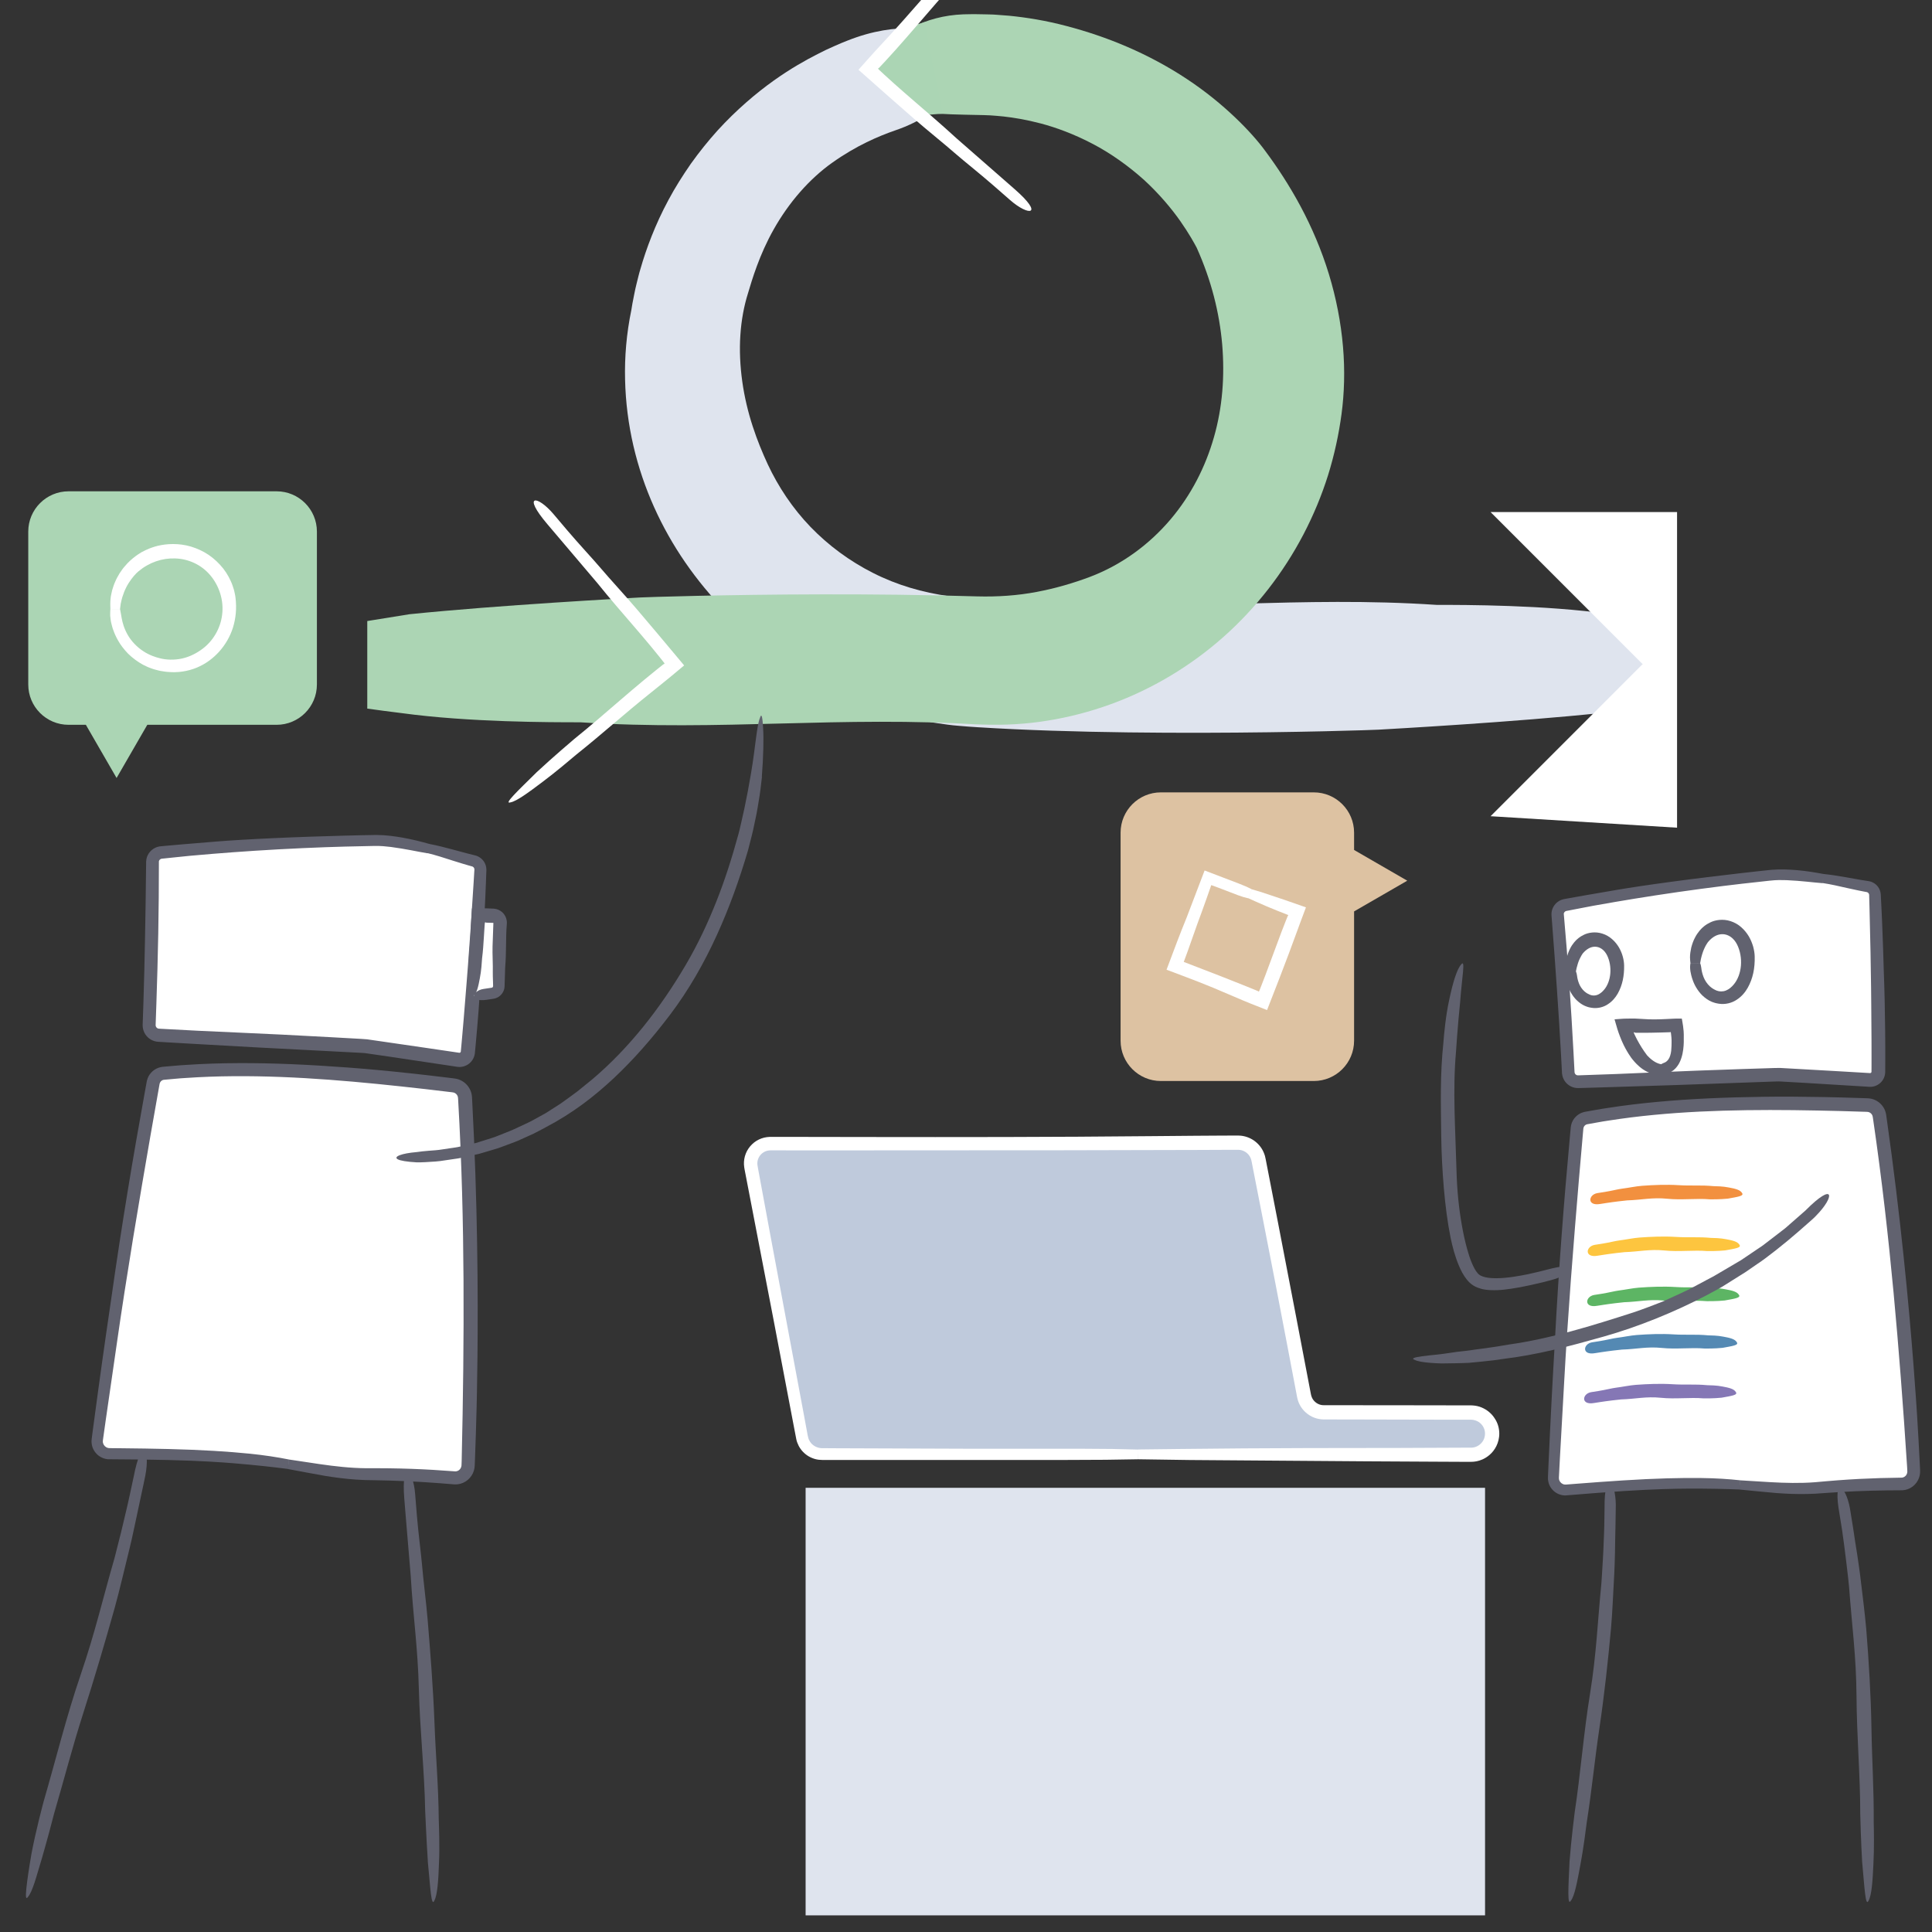
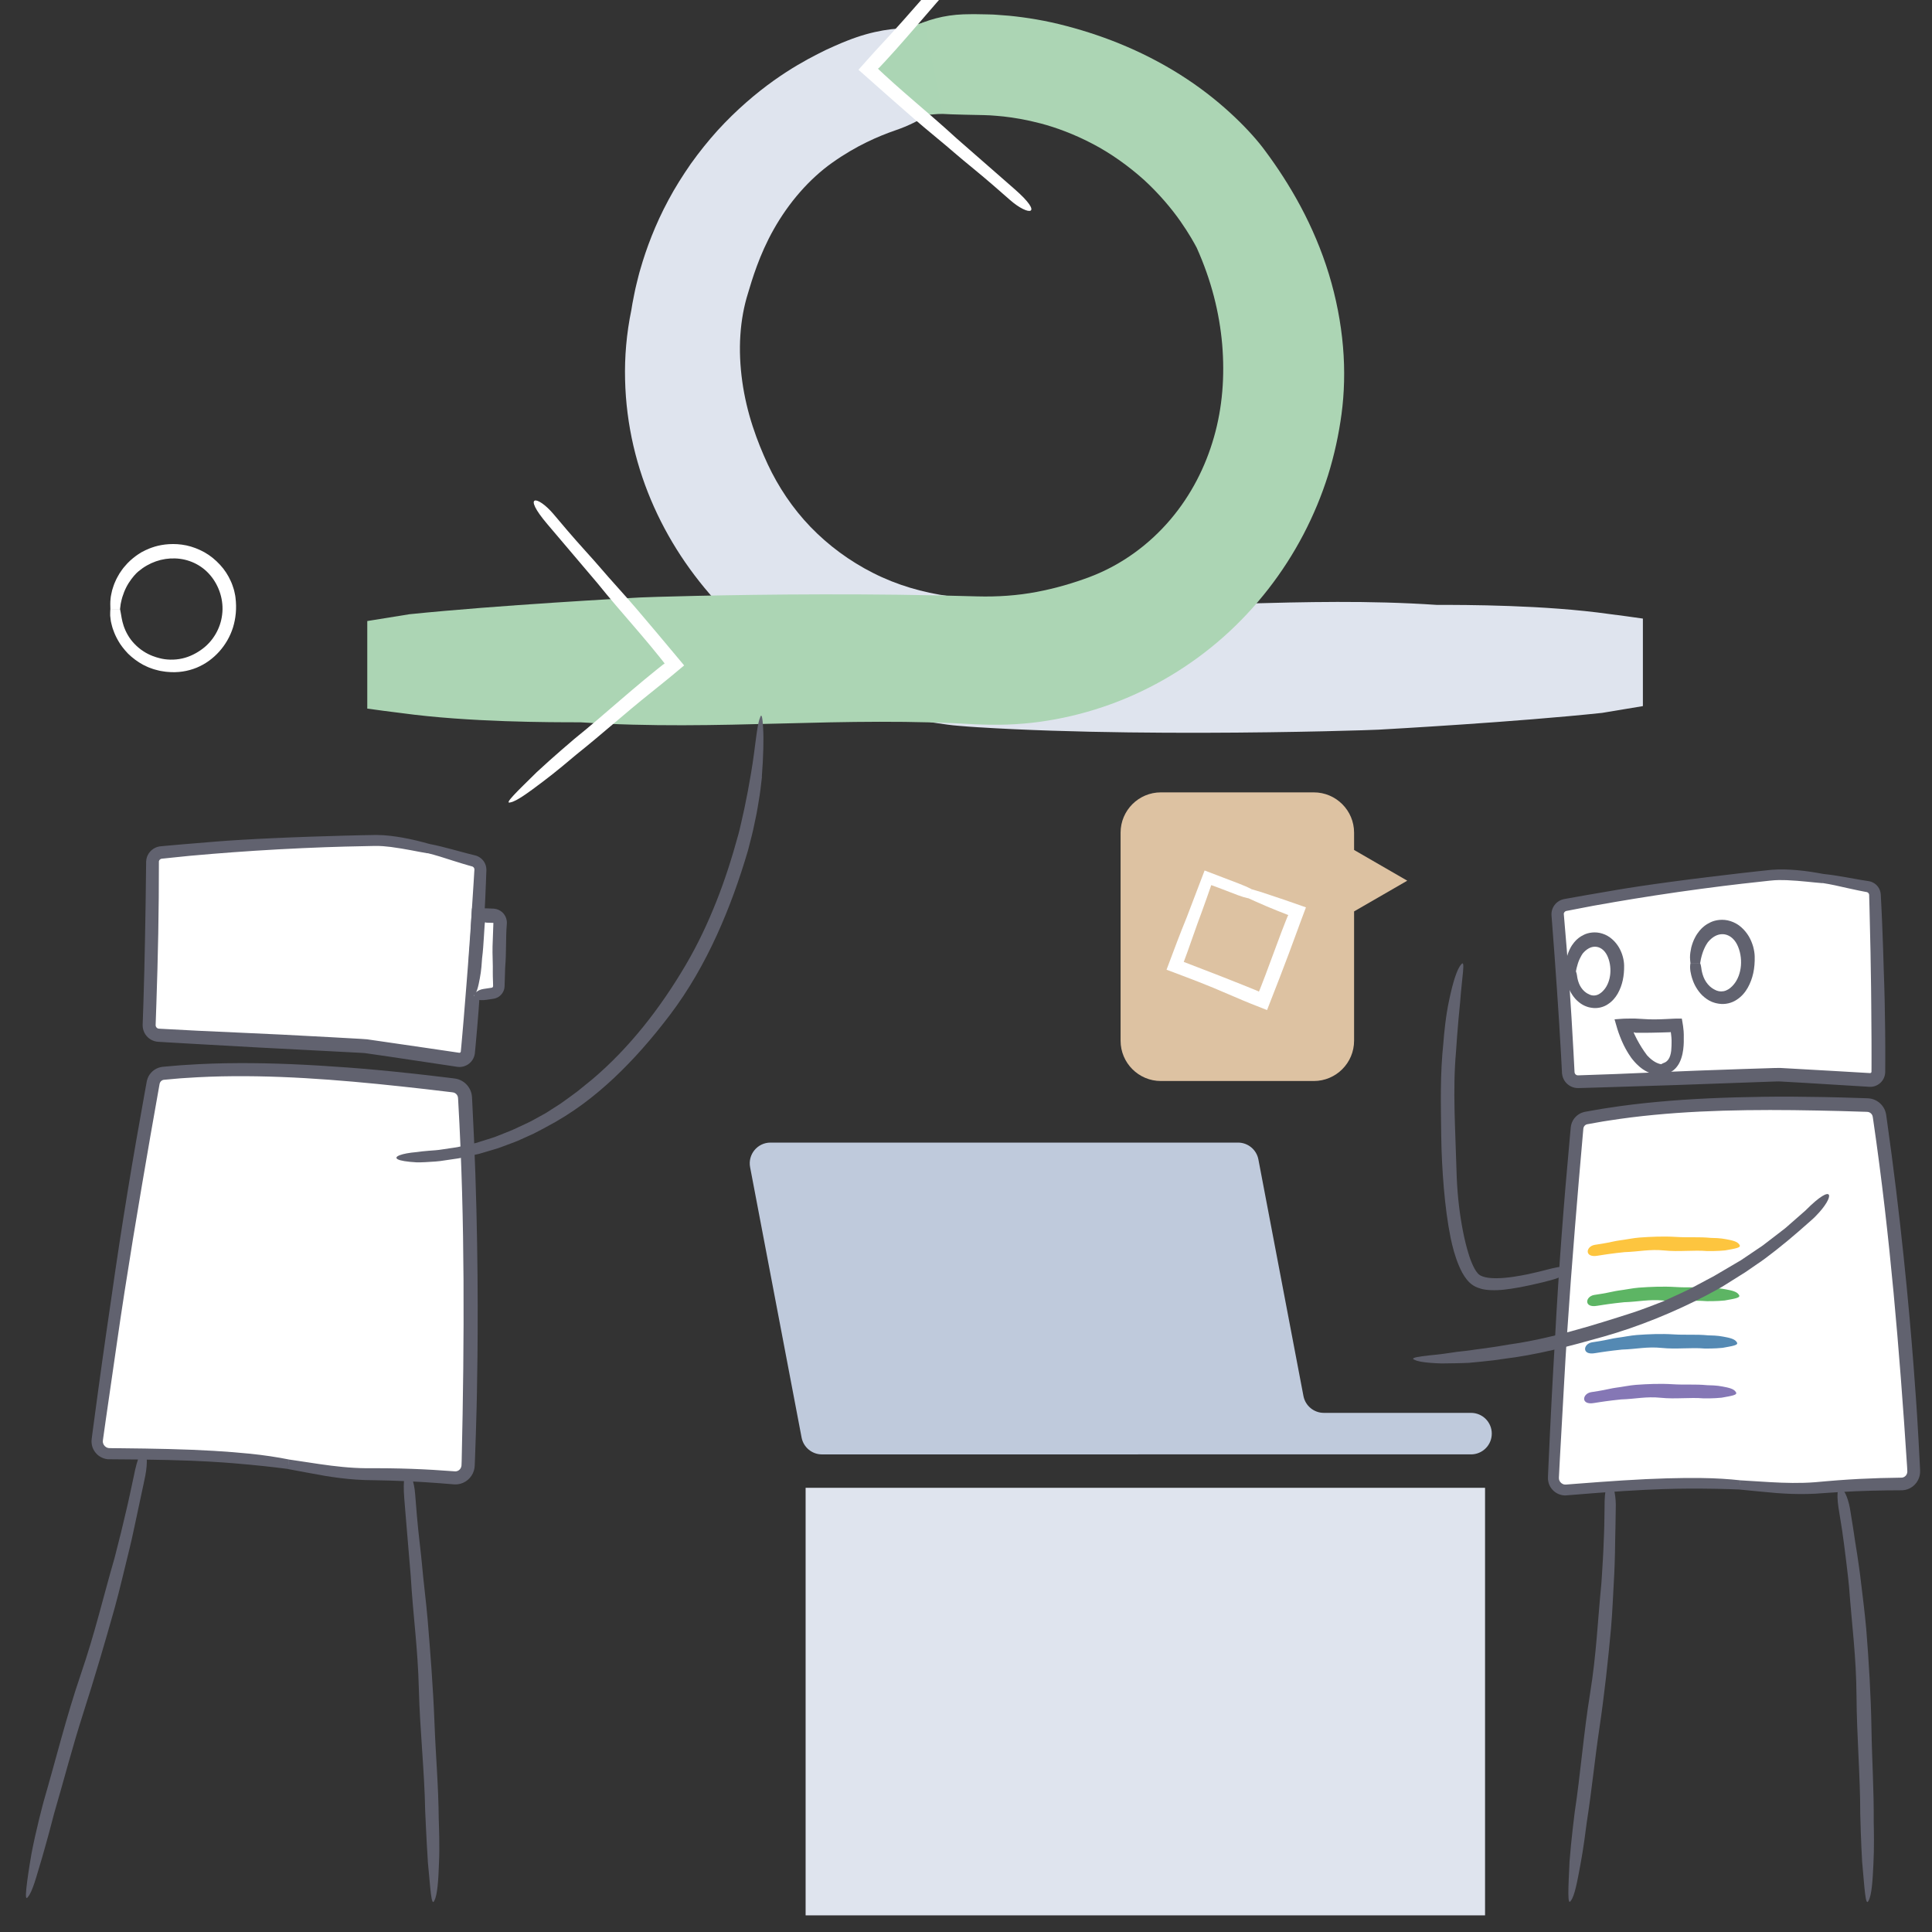
<svg xmlns="http://www.w3.org/2000/svg" xmlns:xlink="http://www.w3.org/1999/xlink" id="Layer_1" viewBox="0 0 700 700">
  <rect x="0" y="0" width="700" height="700" fill="#333333" stroke="none" />
  <defs>
    <style>.cls-1{fill:#fff;}.cls-2{fill:#ddc2a2;}.cls-3{fill:#acd5b4;}.cls-4{fill:#dfe4ee;}.cls-5{fill:#61626f;}.cls-6{fill:#bfcadc;}.cls-7{fill:#5db564;}.cls-8{fill:#fdc53f;}.cls-9{fill:#f2903f;}.cls-10{fill:#8577b5;}.cls-11{fill:#abd5b4;}.cls-12{fill:#5489b3;}</style>
    <symbol id="_3d" viewBox="0 0 166.3 245.6">
      <g>
        <g>
          <path class="cls-1" d="M20.47,10.74c6.07-1.96,12.39-4.16,18.56-4.89,26.6-2.26,53.29-3.36,79.98-3.28,1.71,0,3.13,1.3,3.29,3,1.92,19.75,4.35,40.14,7.08,59.8,.25,1.78-.96,3.43-2.74,3.73-23.89,4.04-52.1,8.17-75.59,12.19-11.26,2.65-22.43,5.5-33.61,8.4-1.85,.48-3.73-.69-4.1-2.57C9.14,65.31,5.44,42.43,2.23,20.49c-.23-1.56,.69-3.06,2.17-3.6,5.47-1.97,10.42-4.34,16.07-6.16" />
          <path class="cls-5" d="M19.93,9.04c-2.57,.76-5.14,1.69-7.79,2.69-1.82,.69-3.7,1.4-5.6,2.12-.94,.34-1.89,.68-2.84,1.02-1.56,.52-2.92,1.85-3.43,3.48C0,19.15-.06,20.07,.06,20.86l.21,1.52c.14,1.01,.28,2.02,.41,3.01,.28,1.99,.56,3.95,.83,5.83,1.1,7.55,2.13,14,2.69,17.44,1.23,8.19,2.54,16.04,3.92,23.71,.68,3.84,1.4,7.63,2.12,11.4l.55,2.82,.14,.7,.03,.18,.05,.24c.05,.2,.09,.4,.17,.59,.26,.78,.71,1.51,1.28,2.11,1.14,1.2,2.79,1.86,4.44,1.77,.4-.02,.83-.1,1.19-.19l.69-.18,1.38-.35c7.36-1.86,14.71-3.73,22.23-5.63,1.88-.47,3.77-.94,5.67-1.41,.95-.24,1.91-.47,2.86-.71,.95-.26,1.95-.34,2.93-.52,3.94-.6,7.95-1.22,12.03-1.84,16.35-2.45,33.1-5.06,49.63-7.68,2.07-.33,4.13-.66,6.19-.98l3.08-.49,1.54-.25,.77-.12c.41-.07,.91-.2,1.34-.38,1.78-.72,3.16-2.31,3.61-4.18,.11-.46,.18-.94,.18-1.42,0-.24-.01-.47-.03-.71l-.03-.27-.03-.19-.21-1.53c-.27-2.04-.55-4.07-.82-6.1-1.07-8.1-2.07-16.08-2.98-23.84-.91-7.77-2.05-17.25-3.07-26.76l-.1-.89-.02-.22-.05-.36c-.03-.26-.11-.52-.17-.78-.31-1.03-.9-1.96-1.69-2.67-.79-.71-1.76-1.21-2.8-1.42-.26-.05-.52-.09-.78-.1l-.39-.02h-.22s-.89,.01-.89,.01c-2.37,.03-4.72,.05-7.01,.08-4.58,.08-8.94,.16-12.87,.22-4.36,.08-12.21,.37-20.93,.85-8.71,.46-18.29,1.11-26.12,1.68-4.35,.31-8.26,.63-11.77,.92-3.68,.39-6.71,1.18-9.29,1.87-3.86,1.07-7.15,2.32-9.98,3.41l1.08,3.35c3.56-.95,7.85-2.41,13.27-3.68,.82-.19,1.75-.38,2.8-.57,1.07-.18,2.16-.34,3.6-.44,2.81-.22,6.26-.49,10.58-.82,8.66-.64,21.67-1.38,33.17-1.77,11.5-.41,21.49-.5,24.09-.53,2.5,0,4.95,.02,7.37,.02,.61,0,1.21,0,1.81,.01h.9s.41,0,.41,0c.06,0,.11,0,.17,.02,.44,.07,.83,.41,.97,.82,.47,4.53,.93,8.94,1.38,13.27,.97,8.99,2.01,17.65,3.11,26.29,.56,4.32,1.13,8.64,1.7,13,.29,2.18,.59,4.37,.89,6.57l.11,.83,.03,.2v.08c.02,.06,0,.11,0,.16-.02,.21-.08,.43-.2,.61-.12,.18-.28,.34-.47,.44-.22,.12-.26,.12-.97,.23-8.93,1.4-18.19,2.8-28.12,4.21-9.93,1.41-21.69,3.2-33.81,5.08-3.03,.47-6.08,.95-9.13,1.43-1.52,.25-3.05,.45-4.56,.75-1.5,.37-3,.74-4.48,1.11-5.96,1.48-11.82,2.94-17.4,4.33-2.79,.7-5.51,1.38-8.13,2.04-.66,.16-1.31,.33-1.95,.49l-.96,.24-.47,.12s-.06,.02-.08,.01c-.19,.03-.43-.08-.51-.25-.02-.04-.05-.08-.05-.13,0-.03,0,0-.02-.07l-.04-.22-.09-.44c-.11-.59-.23-1.18-.34-1.75-.22-1.15-.44-2.27-.64-3.36-.41-2.17-.79-4.2-1.14-6.07-1.36-7.48-2.24-12.33-2.38-13.08-.27-1.48-1.75-9.61-3.5-19.97-.86-5.18-1.81-10.91-2.76-16.63-.23-1.43-.46-2.86-.69-4.28l-.09-.53c-.01-.1-.02-.13-.02-.2,0-.12,.01-.24,.05-.36,.07-.23,.22-.45,.43-.6,.05-.04,.11-.07,.16-.1l.09-.04,.23-.09,1-.39c.66-.26,1.31-.53,1.95-.79,1.27-.54,2.51-1.06,3.72-1.57,3.13-1.38,6.1-2.66,8.99-3.68l-1.08-3.35Z" />
        </g>
        <g>
          <path class="cls-1" d="M94.72,232.03c20.95-5.54,43.7-8.15,65.39-10.37,2.81-.29,4.72-2.97,4.08-5.72-10.08-43.01-21.24-86.92-33.39-129.35-.57-1.99-2.39-3.39-4.46-3.39-31.89-.04-64.97,6.37-96.02,13.26-3,.66-6.88,1.52-10.35,2.36-2.18,.52-3.69,2.53-3.58,4.77,2.19,44.48,6.46,91.3,12.33,135.48,.35,2.64,2.84,4.46,5.46,3.98,10.15-1.87,20.39-3.32,30.66-4.35,10.73-1.08,19.48-3.91,29.88-6.66" />
          <path class="cls-5" d="M94.26,230.31c-3.6,.91-7.29,1.85-11.16,2.83-5.37,1.33-11.01,2.56-16.67,3.18-1.44,.14-2.88,.29-4.31,.43-1.45,.15-2.89,.31-4.32,.46-2.85,.32-5.65,.67-8.35,1.04-5.39,.74-10.38,1.55-14.63,2.31-.49,.09-1.18,.21-1.31,.22-.25,.01-.5-.01-.73-.07-.47-.12-.87-.39-1.16-.71-.28-.33-.47-.69-.54-1.06-.03-.11-.09-.56-.13-.88-.04-.34-.09-.66-.13-.97-2.87-23.28-5.27-44.75-7.3-66.26-2.02-21.51-3.66-43.07-4.65-66.5l-.02-.55v-.27s-.01-.15-.01-.15c0-.18,.03-.35,.07-.52,.09-.34,.25-.65,.49-.91,.23-.26,.52-.47,.84-.59,.15-.08,1.12-.27,1.78-.42,2.87-.63,5.75-1.27,8.64-1.91,5.79-1.25,11.61-2.47,17.45-3.65,11.67-2.34,23.41-4.46,35.12-6.09,11.71-1.62,23.39-2.77,34.9-3.12,1.44-.06,2.87-.1,4.3-.1,1.36-.01,2.71-.02,4.06-.04,.56,.04,1.1,.37,1.4,.86,.08,.12,.14,.25,.19,.39l.04,.11,.07,.26,.15,.52,.58,2.06c1.54,5.48,3.06,10.91,4.57,16.26,2.97,10.71,6.59,23.8,10.11,36.93,3.51,13.13,6.92,26.28,9.58,37.08,1.49,6,4.16,16.79,7.14,28.78,.37,1.5,.73,3.02,1.11,4.55,.19,.77,.37,1.53,.56,2.3l.07,.29,.03,.18c.03,.1,.04,.21,.04,.31,.02,.21,0,.42-.04,.63-.16,.83-.79,1.58-1.6,1.86-.22,.08-.38,.11-.67,.15l-1.19,.13c-.79,.09-1.58,.17-2.37,.26-6.31,.69-12.46,1.4-18,2.09-12.31,1.53-22.13,3.16-29.45,4.65-5.49,1.1-10.35,2.36-14.53,3.64l.9,3.4c5.04-1.17,11.27-2.51,19.25-3.99,4.83-.88,12.1-2.15,24.33-3.67,3.06-.38,6.5-.79,10.21-1.2,3.76-.41,7.77-.84,11.92-1.29,1.44-.26,2.8-1.04,3.78-2.15,.97-1.12,1.59-2.57,1.64-4.08,.03-.38,0-.75-.04-1.12-.06-.36-.13-.78-.19-.98l-.36-1.54-.73-3.09c-.98-4.12-1.96-8.24-2.91-12.23-3.82-15.94-7.28-29.74-8.19-33.34-6.77-27.64-13.27-51.53-20.08-75.32l-.64-2.23-.32-1.12-.08-.28-.12-.38c-.09-.26-.2-.52-.32-.77-.97-2-2.99-3.44-5.22-3.68-.27-.04-.58-.04-.81-.05h-.59s-1.17,.02-1.17,.02l-2.35,.03c-1.57,0-3.13,.06-4.71,.12-6.28,.2-12.61,.63-19.04,1.25-12.85,1.21-26.07,3.17-40.13,5.63-7.03,1.23-14.68,2.73-22.7,4.41-4,.84-8.11,1.73-12.28,2.67-1.04,.23-2.09,.46-3.14,.7l-.79,.18c-.33,.08-.79,.21-1.17,.37-.78,.32-1.51,.78-2.14,1.35-1.26,1.14-2.12,2.72-2.35,4.43-.06,.42-.08,.85-.07,1.28l.04,.85,.08,1.63c.81,17.41,2.01,35.31,3.37,51.54,2.67,32.47,5.96,58.26,6.21,60.39,.14,1.06,.58,4.52,1.23,9.56,.34,2.52,.74,5.43,1.17,8.65,.11,.8,.22,1.62,.34,2.46l.09,.63c.04,.25,.1,.63,.19,.93,.17,.64,.43,1.27,.78,1.85,.7,1.16,1.73,2.13,2.98,2.75,1.24,.62,2.71,.88,4.12,.67,1.87-.34,3.78-.69,5.73-1.04,1.91-.32,3.86-.66,5.84-.99,3.95-.64,8.01-1.23,12.08-1.76,2.03-.27,4.07-.51,6.09-.74,2.02-.22,4.14-.48,6.15-.83,4.05-.67,7.93-1.59,11.55-2.56,4.73-1.3,9.2-2.68,13.46-3.9l-.9-3.41Z" />
        </g>
      </g>
    </symbol>
    <symbol id="pc" viewBox="0 0 273.66 118.24">
      <g>
        <path class="cls-6" d="M130.86,115.56h114.54c3.61,0,6.72-2.57,7.39-6.12l18.65-97.93c.88-4.64-2.67-8.93-7.39-8.93H94.67c-3.61,0-6.72,2.57-7.39,6.12l-16.32,85.69c-.68,3.55-3.78,6.12-7.39,6.12H10.24c-4.16,0-7.52,3.37-7.52,7.52h0c0,4.16,3.37,7.52,7.52,7.52h120.62" />
-         <path class="cls-1" d="M130.86,113.77c-4.96-.06-10.05-.12-15.4-.18-29.75-.37-66.11-.37-79.33-.37-7.85-.03-15.54-.06-23.12-.1-.94,0-1.88,0-2.82,0-.64,0-1.27-.14-1.86-.38-1.17-.48-2.15-1.42-2.68-2.55-.53-1.13-.62-2.48-.25-3.67,.37-1.19,1.21-2.23,2.28-2.85,.54-.31,1.13-.52,1.74-.62,.33-.06,.56-.06,.98-.07h1.38c1.84,0,3.67,0,5.5,0,3.66,0,7.3-.01,10.94-.02,7.27-.02,14.5-.03,21.73-.05,3.62,0,7.23-.02,10.85-.02h2.72c1.16,0,2.37-.21,3.48-.63,2.23-.83,4.14-2.5,5.26-4.61,.29-.52,.52-1.08,.69-1.65,.18-.55,.31-1.22,.38-1.6l.51-2.68c.34-1.79,.68-3.58,1.02-5.38,.68-3.59,1.37-7.2,2.06-10.83,2.76-14.51,5.61-29.32,8.64-44.73,.76-3.85,1.51-7.72,2.27-11.59,.38-1.94,.76-3.88,1.14-5.82l.57-2.92,.14-.73c.05-.22,.1-.54,.14-.66,.07-.32,.17-.64,.31-.93,.52-1.2,1.56-2.16,2.77-2.62,.3-.12,.62-.2,.94-.25,.16-.01,.32-.05,.49-.05,.18,0,.28-.02,.57-.01h2.98c3.98,.03,7.97,.04,11.96,.05,15.96,.04,31.97,.07,47.88,.11,31.81,.02,63.22,.03,92.96,.05,3.72,0,7.64-.01,11.72-.02,.51,0,1.02,0,1.54,0,.41,.02,.68,.02,1.02,.09,.64,.12,1.26,.37,1.8,.75,1.1,.75,1.89,2.02,2.03,3.37,.07,.74,.02,1.19-.23,2.44-.2,1.08-.4,2.16-.6,3.25-.4,2.18-.81,4.37-1.22,6.58-.82,4.42-1.65,8.89-2.47,13.36-3.34,17.87-6.67,35.74-9.4,50.36-.76,4.06-1.82,9.75-3.07,16.45-.31,1.68-.63,3.42-.96,5.21-.17,.87-.33,1.93-.5,2.42-.2,.62-.51,1.2-.93,1.72-.84,1.03-2.13,1.73-3.52,1.88l-.55,.03h-.76c-.51,0-1.01,.01-1.52,.01-1.02,0-2.05,.01-3.08,.02-16.53,.06-34.71,.13-49.58,.18h-39.66c-7.43,0-14.07,.11-19.87,.29v3.52c6.97,.16,15.56,.25,26.48,.25h87.94c.82,0,1.75-.1,2.59-.33,.85-.24,1.67-.59,2.42-1.03,1.5-.9,2.74-2.22,3.54-3.76,.39-.77,.71-1.58,.87-2.42,.13-.68,.26-1.35,.39-2.03,.25-1.32,.5-2.63,.75-3.92,.49-2.58,.97-5.09,1.43-7.52,.92-4.85,1.78-9.35,2.54-13.34,1.52-7.96,2.64-13.85,3.1-16.28,3.59-18.66,6.95-36.11,10.2-52.95,.18-1.08,.45-1.98,.55-3.46,.06-1.36-.17-2.74-.68-4-1.01-2.52-3.12-4.56-5.68-5.46-.32-.1-.65-.19-.97-.29-.33-.08-.66-.12-.99-.18-.66-.08-1.38-.1-1.85-.09h-3.15c-2.1,0-4.19,0-6.27,.01-8.34,.01-16.6,.03-24.87,.04-33.05,.05-66.11,.05-104.12-.32-4.75-.04-9.73-.08-14.88-.13-2.58-.02-5.2-.04-7.85-.05-1.33,0-2.67-.02-4.02-.02-.67,0-1.35,0-2.03-.01h-1.02s-.51,0-.51,0l-.65,.02c-1.83,.08-3.65,.71-5.19,1.75-1.53,1.06-2.79,2.53-3.54,4.26-.2,.43-.34,.88-.49,1.33-.12,.46-.23,.95-.28,1.24l-.4,2.07c-.27,1.38-.54,2.77-.81,4.17-1.08,5.58-2.18,11.24-3.29,16.95-2.2,11.42-4.43,23-6.62,34.4-1.09,5.7-2.17,11.35-3.23,16.92-.53,2.78-1.06,5.54-1.58,8.27-.13,.68-.26,1.36-.39,2.04l-.1,.49-.08,.32c-.07,.21-.12,.42-.21,.61-.32,.8-.9,1.48-1.58,1.98-.69,.5-1.51,.8-2.35,.87-.31,.02-1.14,.02-1.77,.02-.67,0-1.33,0-1.99,0-2.64,0-5.25,0-7.8,0-5.11,0-10.05,0-14.75,.01-9.41,.01-17.91,.03-25.14,.04-.45,0-.9,0-1.34,0h-.66s-.34,0-.34,0l-.44,.02c-1.17,.06-2.32,.3-3.35,.74-2.08,.86-3.74,2.33-4.79,4.03C.5,104.24,.03,106.14,0,107.88c-.03,1.74,.41,3.35,1.06,4.67,1.33,2.67,3.43,4.11,5.03,4.82,1.63,.73,2.83,.78,3.3,.84,.24,0,.54,.02,.91,.04,.28,0,.6,0,.97,0,.74,0,1.67,0,2.76-.01,2.19-.01,5.05-.03,8.44-.04,6.78-.04,15.7-.09,25.69-.14,19.96-.15,44.17-.32,64-.47,6.49-.09,12.74-.19,18.7-.27v-3.52Z" />
      </g>
    </symbol>
  </defs>
  <g>
    <path class="cls-4" d="M595.29,224.13c-3.92-.57-7.93-1.12-12.16-1.65-23.49-3.32-52.2-3.32-62.64-3.32-49.59-3.32-91.35,2.44-140.94-.88-6.2-.42-12.44-.78-18.7-1.1-3.13-.15-6.27-.3-9.41-.44l-3.73-.29c-1.24-.07-2.45-.3-3.68-.42-9.74-1.32-19.14-4.08-27.67-8.42-8.54-4.3-16.24-10.01-22.73-16.73-6.47-6.74-11.65-14.51-15.46-22.66-1.89-4.08-3.82-8.72-5.46-13.78-1.65-5.06-2.98-10.55-3.77-16.2-.79-5.68-1.06-11.39-.69-16.82,.35-5.43,1.32-10.57,2.72-15.03,1.48-4.95,4.12-14.04,9.39-23.34,2.61-4.63,5.84-9.28,9.49-13.44,3.63-4.16,7.67-7.82,11.64-10.63,8.83-6.28,16.89-9.67,22.98-11.78,4.59-1.56,8.52-3.55,12.06-5.86l-5.78-31.1c-6.42-.2-14.45,.78-23.8,4.51-1.41,.57-3.01,1.18-4.78,2.01-.89,.4-1.83,.83-2.83,1.28-.99,.47-2.03,1.01-3.13,1.56-4.39,2.25-9.73,5.22-15.92,9.63-6.19,4.41-13.48,10.56-20.3,18.04-3.39,3.75-6.65,7.82-9.68,12.06-2.97,4.28-5.75,8.68-8.12,13.13-4.79,8.87-8.08,17.76-10.13,24.93-.56,1.78-.92,3.49-1.33,5.04-.41,1.55-.69,2.98-.95,4.26-.55,2.54-.84,4.47-1.02,5.59-1.78,8.56-2.49,17.12-2.28,25.32,.19,8.23,1.24,16.26,3.03,23.98,3.6,15.45,10.11,29.61,18.77,42.19,8.68,12.58,19.51,23.66,32.4,33.01,12.89,9.33,27.88,17.03,45.23,22.17,2.18,.59,4.41,1.25,6.72,1.75,1.16,.24,2.33,.48,3.51,.72,.59,.12,1.19,.24,1.79,.35,.6,.09,1.2,.18,1.81,.27,2.43,.35,4.91,.74,7.44,.92,1.27,.1,2.54,.21,3.82,.31,1.08,.07,2.17,.14,3.26,.22,8.63,.54,17.67,.95,26.85,1.25,18.36,.61,37.26,.79,54.42,.76,34.33-.07,61.72-1,63.98-1.13,4.52-.26,49.65-2.76,80.97-6.08,5.13-.85,10.06-1.67,14.77-2.46v-31.7Z" />
    <path class="cls-3" d="M133.03,256.73c4.05,.57,8.19,1.12,12.55,1.65,24.26,3.32,53.9,3.32,64.68,3.32,25.6,1.66,49.19,1.05,72.77,.44,11.79-.31,23.58-.61,35.63-.63,6.02-.01,12.11,.05,18.29,.22,3.09,.08,6.2,.19,9.35,.33,1.57,.08,3.15,.16,4.73,.24,.79,.05,1.59,.09,2.38,.14,.94,.03,1.89,.06,2.84,.09,7.68,.26,15.5-.16,23.26-1.42,7.76-1.24,15.46-3.24,22.93-5.96,14.95-5.43,28.92-13.8,40.84-24.37,11.92-10.58,21.76-23.33,29-37.18,3.62-6.93,6.6-14.12,8.91-21.45,2.28-7.33,3.89-14.78,4.88-22.19,.99-7.41,1.27-15.74,.52-24.38-.74-8.65-2.46-17.62-5.11-26.27-2.64-8.66-6.21-16.97-10.24-24.51-4.04-7.54-8.5-14.33-12.86-20.17-4.75-6.53-14.98-17.2-28.38-26.02-6.67-4.43-14.07-8.4-21.54-11.62-7.47-3.24-15.01-5.71-21.88-7.52-7.64-2.04-14.69-3.15-20.96-3.77-1.57-.12-3.1-.24-4.57-.35-1.47-.13-2.9-.11-4.28-.16-2.76-.09-5.31-.09-7.68,0-7.09,.25-13.33,2.06-18.37,4.61l5.78,31.1c5.04,.52,10.92,.62,18.38,.77,1.13,.04,2.4,.03,3.84,.12,1.44,.13,3.06,.19,4.88,.41,3.63,.41,8.09,1.11,13.52,2.54,5.43,1.43,12.06,3.85,18.69,7.34,6.65,3.45,13.15,8.13,18.7,13.11,5.5,5.05,9.99,10.43,13.16,14.95,3.17,4.52,5.12,8.12,5.91,9.6,5.31,11.82,8.23,23.52,9.24,35.03,.97,11.53,.1,22.86-2.98,33.61-3.06,10.74-8.25,20.99-15.79,29.87-7.51,8.84-17.41,16.32-29.19,20.78-5.88,2.21-12.37,4.13-19.25,5.43-6.88,1.31-14.17,1.82-21.55,1.62-4.7-.12-9.43-.24-14.15-.36-4.77-.08-9.54-.16-14.27-.24-9.46-.12-18.77-.15-27.64-.14-35.45,.07-63.73,1-66.07,1.13-4.67,.26-51.27,2.76-83.61,6.08-5.29,.85-10.39,1.67-15.25,2.46v31.7Z" />
-     <polygon class="cls-1" points="540.06 295.73 595.15 240.63 540.06 185.53 607.63 185.53 607.63 299.89 540.06 295.73" />
    <path class="cls-1" d="M194.49,279.75c5.72-5.34,13.17-11.65,13.66-12.07,5.58-4.49,11.11-9.3,16.72-14.13,2.81-2.41,5.64-4.83,8.51-7.21,1.45-1.18,2.89-2.36,4.34-3.55l2.2-1.75,.28-.22c.08-.06,.23-.18,.21-.16l.08-.03,.2-.08s.07-.03,.1-.04c-.02-.1-.08-.22-.16-.37-.55-.69-1.08-1.37-1.62-2.04-1.1-1.35-2.17-2.66-3.22-3.95-2.13-2.56-4.21-5-6.31-7.44-4.19-4.87-8.43-9.72-13.07-15.48-1.26-1.49-9.69-11.42-13.9-16.38-2.11-2.48-3.37-3.97-4.21-4.96-9.27-10.92-3.64-10.57,2.25-3.62,1.26,1.49,2.95,3.48,5.05,5.96,3.79,4.47,9.55,10.68,11.65,13.17,3.79,4.47,9.55,10.68,13.34,15.15,2.47,2.91,5.02,5.93,7.64,9.02,3.16,3.77,6.39,7.62,9.65,11.52-1.49,1.24-2.99,2.5-4.5,3.76-.83,.68-1.67,1.36-2.51,2.05-1.69,1.36-3.38,2.72-5.06,4.08-9.67,7.72-17.38,14.74-27.05,22.46-1.99,1.68-7.45,6.32-12.15,9.83-5.2,3.93-9.41,7.02-11.62,7.44-2.7,.84,2.52-4.07,9.49-10.95Z" />
    <polygon class="cls-11" points="341.48 41.18 333.9 41.76 316.67 25.58 329.78 9.59 335.09 8.02 341.48 41.18" />
    <path class="cls-1" d="M358.1-20.85c-4.87,6.12-11.29,13.47-11.72,13.96-4.85,5.27-9.61,10.84-14.45,16.45-2.42,2.8-4.86,5.61-7.35,8.4l-3.77,4.15-1.92,2.05-.24,.26c-.07,.07-.2,.22-.18,.18l-.07,.04-.18,.11s-.06,.04-.09,.06c.04,.09,.12,.21,.22,.34,.64,.6,1.27,1.19,1.9,1.77,1.29,1.17,2.54,2.31,3.77,3.42,2.48,2.22,4.91,4.32,7.34,6.42,4.87,4.2,9.77,8.37,15.22,13.37,1.47,1.29,11.27,9.86,16.17,14.14,2.45,2.14,3.92,3.43,4.9,4.29,10.78,9.43,5.17,9.91-1.69,3.91-1.47-1.29-3.43-3-5.88-5.14-4.41-3.86-11.02-9.15-13.47-11.29-4.41-3.86-11.02-9.15-15.43-13.01-2.87-2.52-5.85-5.12-8.89-7.79-3.68-3.26-7.45-6.59-11.25-9.96,1.29-1.45,2.59-2.91,3.9-4.38,.72-.8,1.45-1.6,2.17-2.4,1.47-1.59,2.94-3.2,4.4-4.78,8.42-9.07,15-17.15,23.42-26.22,1.71-1.96,6.43-7.35,10.56-11.52,4.56-4.66,8.27-8.34,10.39-9.08,2.55-1.23-1.89,4.4-7.76,12.24Z" />
  </g>
  <g>
-     <path class="cls-11" d="M24.84,178.01H100.22c8.06,0,14.6,6.54,14.6,14.6v55.4c0,8.06-6.54,14.6-14.6,14.6H53.37s-11.13,19.27-11.13,19.27l-11.13-19.27h-6.27c-8.06,0-14.6-6.54-14.6-14.6v-55.4c0-8.06,6.54-14.6,14.6-14.6Z" />
    <path class="cls-1" d="M43.49,220.71c.05-.41,.1-.83,.16-1.26,.02-.21,.05-.43,.08-.64,.05-.21,.09-.43,.14-.65,.49-2.43,1.51-4.97,2.78-6.96,1.27-1.99,2.65-3.49,3.49-4.17,3.92-3.29,8.62-4.87,13.33-4.7,4.67,.14,9.41,2.17,12.71,6.09,3.3,3.89,4.95,9.18,4.31,14.24-.57,5.05-3.36,9.64-7.16,12.45-1.88,1.42-4.46,2.84-7.32,3.47-2.85,.64-5.87,.52-8.19-.11-1.29-.32-3.64-1.02-5.9-2.53-2.28-1.46-4.39-3.7-5.6-5.84-1.38-2.37-1.93-4.52-2.23-6.12-.23-1.21-.37-2.29-.59-3.27h-3.52c-.04,.69-.07,1.47-.06,2.35,.05,.44,.1,.9,.16,1.39,.06,.49,.13,1,.29,1.53,.17,.64,.33,1.46,.74,2.47,.35,1.02,.89,2.25,1.71,3.69,.81,1.45,2.07,3.12,3.6,4.71,1.58,1.55,3.48,2.95,5.41,4,.99,.48,1.94,.97,2.89,1.27,.92,.37,1.82,.58,2.61,.78,.78,.23,1.5,.27,2.05,.38,.56,.09,.98,.15,1.23,.15,3.8,.39,7.45-.21,10.65-1.52,3.21-1.32,5.95-3.37,8.17-5.83,2.21-2.48,3.94-5.41,4.98-8.71,1.02-3.3,1.4-6.94,.92-10.8-.03-.49-.15-.97-.25-1.47-.11-.5-.2-1.01-.35-1.52-.33-1.01-.64-2.06-1.14-3.08-.92-2.06-2.21-4.09-3.85-5.85-1.63-1.77-3.54-3.36-5.65-4.54-2.11-1.17-4.36-2.03-6.57-2.5-4.45-.93-8.6-.41-11.46,.45-2.88,.88-4.56,1.93-4.82,2.04-.24,.18-1.09,.64-2.21,1.48-1.11,.85-2.54,2.03-3.83,3.62-.7,.75-1.27,1.67-1.9,2.57-.54,.96-1.13,1.92-1.55,2.97-.49,1.01-.78,2.1-1.12,3.13-.21,1.07-.51,2.09-.57,3.09-.15,1.3-.09,2.56-.06,3.74h3.52Z" />
  </g>
  <g>
    <path class="cls-2" d="M406.01,301.7v75.37c0,8.06,6.54,14.6,14.6,14.6h55.4c8.06,0,14.6-6.54,14.6-14.6v-46.85s19.27-11.13,19.27-11.13l-19.27-11.13v-6.27c0-8.06-6.54-14.6-14.6-14.6h-55.4c-8.06,0-14.6,6.54-14.6,14.6Z" />
    <path class="cls-1" d="M452.29,325.44c.88,.4,1.77,.81,2.72,1.23,2.57,1.17,5.45,2.37,8,3.39,1.62,.64,3.01,1.19,3.77,1.49,0,.03-.01,.03-.02,.04l-.19,.33-.02,.04-.1,.24-.21,.51-.41,1.02c-.53,1.35-1.04,2.69-1.56,4.01-.99,2.65-1.96,5.25-2.92,7.85-.97,2.6-1.93,5.2-2.92,7.85-.51,1.32-1.03,2.65-1.55,4.01l-.4,1.02-.2,.49-.04,.08c-.05,.1-.11,.19-.15,.25-.01,0-.03-.02-.05-.03l-.25-.16c.1,.03-.42-.18-.71-.3l-1-.41c-1.33-.54-2.67-1.08-4.01-1.62-2.69-1.06-5.38-2.13-8.06-3.19-4.48-1.73-8.9-3.44-13.11-5.06h0c.44-1.21,.93-2.54,1.45-3.95,.56-1.58,1.15-3.24,1.73-4.9,1.17-3.32,2.34-6.64,3.36-9.32,.41-1.07,1.01-2.77,1.72-4.8,.36-1.02,.74-2.12,1.15-3.28,.1-.29,.2-.58,.31-.87,.05-.14,.04-.15,.07-.24l.13-.45c.15,.03,.33,.08,.54,.15-.03-.02,.53,.19,.9,.33,.4,.15,.79,.3,1.18,.44,2.99,1.14,5.38,2.05,7.17,2.74,1.34,.51,2.58,.87,3.69,1.1l1.25-3.28c-1.2-.63-2.72-1.31-4.69-2.06-1.19-.46-2.99-1.14-5.97-2.28l-6.44-2.46-6.48,16.98c-1.26,3.08-2.4,5.99-3.48,8.81-1.31,3.48-2.57,6.84-3.83,10.16,2.29,.86,4.56,1.72,6.85,2.58,1.65,.63,3.3,1.27,4.99,1.92,3.36,1.32,6.83,2.74,10.52,4.36,1.62,.72,3.4,1.47,5.33,2.27,.96,.39,1.96,.8,2.99,1.23,1.85,.73,3.77,1.48,5.74,2.26,1.52-3.91,3.1-7.96,4.61-11.84,1.16-3.07,2.28-6,3.26-8.58,1.91-5.17,3.28-8.89,3.43-9.28,.05-.14,.16-.46,.44-1.22,.46-1.23,1.19-3.19,2.35-6.29-4.97-1.78-10.53-3.67-16.13-5.51-1.21-.36-2.37-.71-3.48-1.03l-1.26,3.29Z" />
  </g>
  <use width="273.66" height="118.24" transform="translate(543.22 411.4) rotate(-180) scale(1 -1)" xlink:href="#pc" />
  <g>
    <g>
      <use width="166.3" height="245.6" transform="translate(174.25 295.05) rotate(174.3) scale(.98 -.98)" xlink:href="#_3d" />
      <g>
        <path class="cls-1" d="M171.8,360.88l6.7-1.01c1.3-.2,2.27-1.29,2.31-2.6l.69-22.72c.05-1.55-1.21-2.82-2.76-2.8l-5.17,.08-1.77,29.05Z" />
        <path class="cls-5" d="M169.83,353.88c-.15-3.62,.13-8.12,.14-8.42,.26-2.24,.4-4.52,.51-6.82,.05-1.15,.11-2.31,.16-3.48,.12-2,.24-4.01,.35-6.03l3.29-.02h1.64s.91,.02,.91,.02l1.66,.08h.25s.39,.04,.39,.04c.26,.02,.52,.08,.77,.14,.51,.13,.98,.36,1.41,.63,1.67,1.06,2.45,2.97,2.33,4.59-.46,5.56-.12,10.11-.61,15.97-.01,.45-.07,2.18-.13,4.17-.02,.5-.03,1.01-.05,1.53l-.02,.77c0,.17-.02,.75-.11,1.14-.36,1.72-1.68,2.96-2.9,3.4-.33,.14-.69,.22-1.04,.28l-2.37,.36c-6.54,.98-5.36-3.3-1.2-3.92l2.93-.44c.05-.01,.11-.02,.16-.04,.17-.06,.31-.23,.35-.42,0-.05,.01-.09,.01-.14,0-.02,0-.05,0-.07v-.03s0-.14,0-.14c-.01-.39-.02-.77-.03-1.15-.05-1.51-.1-2.86-.08-3.61,.08-2.7-.17-6.62-.09-9.33,.08-2.66,.17-5.51,.3-8.42,.02-.02,.04-.09-.04-.15l-2.04-.06-.52-.02-.06-.03-.16-.06c-.06-.02-.12-.04-.17-.05-.04,.07-.07,.17-.1,.28l-.02,.09v.03s-.01,.12-.01,.12l-.02,.24c-.02,.32-.05,.64-.07,.95-.08,1.26-.16,2.5-.24,3.75-.15,2.49-.31,4.98-.65,7.66-.07,1.2-.27,4.5-.81,7.18-.55,2.98-1.07,5.36-2.23,6.19-1.18,1.13-1.34-2.19-1.81-6.74Z" />
      </g>
    </g>
    <path class="cls-5" d="M11.4,671.66c1.56-8.31,4.28-18.5,4.47-19.17,4.33-14.84,8.16-30.52,13.38-45.78,5.21-15.26,7.83-26.88,12.28-42.32,.26-1.02,1.25-4.91,2.38-9.39,.53-2.25,1.11-4.65,1.64-6.91,.54-2.26,1.03-4.38,1.39-6.09,.73-3.41,1.17-5.45,1.47-6.82,2.88-15.04,6.09-10.29,4.25-.57-.4,2.08-1.02,4.82-1.75,8.26-1.34,6.19-3.17,15.15-4.06,18.55-1.54,6.14-3.58,15.04-5.29,21.12-3.4,12.17-7.36,25.62-11.43,38.28-4.05,12.67-6.8,23.53-10.53,36.27-.35,1.35-1.02,3.88-1.8,6.84-.82,2.95-1.72,6.32-2.61,9.34-.5,1.68-.98,3.27-1.42,4.75-.43,1.48-.84,2.84-1.24,4.05-.81,2.42-1.57,4.22-2.34,5.14-.84,1.26-.94-.01-.65-2.91,.29-2.9,.96-7.43,1.86-12.64Z" />
    <path class="cls-5" d="M155.01,674.32c-.51-7.79-.92-17.54-.96-18.19-.24-14.32-1.92-29.22-2.29-44.22-.38-15-2.06-25.99-2.95-40.97-.16-1.95-1.25-14.96-1.8-21.46-.27-3.25-.43-5.2-.53-6.51-1.13-14.32,3.23-10.72,3.94-1.63,.16,1.95,.37,4.55,.63,7.8,.48,5.85,1.56,14.27,1.83,17.52,.49,5.85,1.58,14.27,2.06,20.13,.97,11.71,2,24.73,2.47,37.14,.46,12.41,1.45,22.83,1.56,35.26,.09,2.61,.37,9.8,.09,15.69-.2,6.54-.61,11.78-1.68,13.73-.54,1.3-.92,.16-1.26-2.52-.34-2.68-.63-6.91-1.13-11.78Z" />
    <path class="cls-5" d="M276.07,281.45c-.33,2.9-.66,5.98-1.2,8.96-.25,1.49-.47,2.97-.75,4.38-.29,1.41-.58,2.77-.85,4.05-.5,2.57-1.11,4.76-1.52,6.4-.42,1.63-.69,2.69-.75,2.93-3.02,10.26-6.68,20.58-11.28,30.65-4.59,10.06-10.15,19.86-16.91,28.8-6.76,8.92-13.23,16.22-20.3,22.91-7.1,6.64-14.88,12.72-24.84,17.94-.65,.33-2.2,1.21-4.34,2.28-1.09,.49-2.33,1.05-3.66,1.65-.67,.3-1.35,.61-2.06,.93-.71,.32-1.47,.56-2.22,.86-1.52,.57-3.09,1.15-4.66,1.74-1.59,.51-3.21,.96-4.77,1.43-.78,.23-1.55,.46-2.3,.68-.76,.19-1.51,.34-2.23,.5-1.44,.32-2.79,.61-3.98,.88-1.19,.3-2.29,.4-3.27,.56-.98,.14-1.86,.27-2.65,.39-1.57,.23-2.78,.43-3.76,.47-2.68,.19-4.94,.33-6.81,.3-1.87-.1-3.35-.26-4.47-.45-2.25-.37-3.07-.88-2.81-1.39,.26-.51,1.58-1.02,3.65-1.41,1.04-.19,2.26-.36,3.63-.47,1.37-.18,2.89-.38,4.53-.49,1.41-.11,3.05-.18,4.91-.5,.93-.14,1.92-.28,2.96-.44,1.04-.17,2.16-.27,3.3-.56,1.03-.23,2.12-.48,3.24-.73,.56-.13,1.13-.26,1.71-.39l.87-.2,.86-.27c1.15-.36,2.31-.73,3.47-1.09,1.15-.37,2.31-.69,3.39-1.16,2.17-.89,4.27-1.64,6.03-2.44,1.75-.82,3.24-1.51,4.3-2.01,.97-.41,1.95-.94,2.97-1.5,1.01-.56,2.07-1.13,3.15-1.73,1.09-.56,2.14-1.28,3.21-1.96,1.07-.69,2.16-1.38,3.24-2.08,2.11-1.48,4.18-3.02,6.16-4.48,1.91-1.55,3.73-3.03,5.37-4.36,6.45-5.45,12.68-11.91,18.38-18.96,5.71-7.05,10.88-14.69,15.44-22.44,4.55-7.76,8.05-15.31,11.11-23.02,3.07-7.71,5.6-15.63,7.98-24.33,.52-1.83,1.25-5.31,2.17-9.36,.41-2.04,.84-4.22,1.28-6.42,.38-2.21,.76-4.43,1.16-6.54,1.59-9.39,2.02-17,3.2-19.87,.6-1.92,.93-.24,1.15,3.76,.24,4,.09,10.31-.47,17.59Z" />
  </g>
  <g>
    <use width="166.3" height="245.6" transform="translate(677.81 304.71) rotate(169.27) scale(.95 -.95)" xlink:href="#_3d" />
-     <path class="cls-9" d="M626.02,434.29c-2.77,.3-6.22,.25-6.45,.25-5.06-.43-10.32,.33-15.6-.22-5.3-.54-9.15,.44-14.4,.6-.34,.04-1.65,.18-3.15,.35-1.5,.2-3.2,.4-4.32,.59-1.13,.17-1.8,.28-2.25,.35-4.92,.88-4.39-3.34-1.13-3.92,.69-.13,1.62-.26,2.78-.44,2.08-.32,5.06-1.06,6.22-1.18,2.09-.25,5.09-.88,7.2-1.03,4.2-.31,8.88-.51,13.31-.23,4.43,.29,8.15-.08,12.56,.35,.93,.02,3.48,.05,5.56,.48,2.31,.42,4.15,.85,4.81,1.98,.89,1.14-1.66,1.42-5.13,2.07Z" />
    <path class="cls-8" d="M625.07,453.04c-2.77,.3-6.22,.25-6.45,.25-5.06-.43-10.32,.33-15.6-.22-5.3-.54-9.15,.44-14.4,.6-.34,.04-1.65,.18-3.15,.35-1.5,.2-3.2,.4-4.32,.59-1.13,.17-1.8,.28-2.25,.35-4.92,.88-4.39-3.34-1.13-3.92,.69-.13,1.62-.26,2.78-.44,2.08-.32,5.06-1.06,6.22-1.18,2.09-.25,5.09-.88,7.2-1.03,4.2-.31,8.88-.51,13.31-.23,4.43,.29,8.15-.08,12.56,.35,.93,.02,3.48,.05,5.56,.48,2.31,.42,4.15,.85,4.81,1.98,.89,1.14-1.66,1.42-5.14,2.07Z" />
    <path class="cls-7" d="M624.88,471.19c-2.77,.3-6.22,.25-6.45,.25-5.06-.43-10.32,.33-15.6-.22-5.3-.54-9.15,.44-14.4,.6-.34,.04-1.65,.18-3.15,.35-1.5,.2-3.2,.4-4.32,.59-1.13,.17-1.8,.28-2.25,.35-4.92,.88-4.39-3.34-1.13-3.92,.69-.13,1.62-.26,2.78-.44,2.08-.32,5.06-1.06,6.22-1.18,2.09-.25,5.09-.88,7.2-1.03,4.2-.31,8.88-.51,13.31-.23,4.43,.29,8.15-.08,12.56,.35,.93,.02,3.48,.05,5.56,.48,2.31,.42,4.15,.85,4.81,1.98,.89,1.14-1.66,1.42-5.13,2.07Z" />
    <path class="cls-12" d="M624.11,488.35c-2.77,.3-6.22,.25-6.45,.25-5.06-.43-10.32,.33-15.6-.22-5.3-.54-9.15,.44-14.4,.6-.34,.04-1.65,.18-3.15,.35-1.5,.2-3.2,.4-4.32,.59-1.13,.17-1.8,.28-2.25,.35-4.92,.88-4.39-3.34-1.13-3.92,.69-.13,1.62-.26,2.78-.44,2.08-.32,5.06-1.06,6.22-1.18,2.09-.25,5.09-.88,7.2-1.03,4.2-.31,8.88-.51,13.31-.23,4.43,.29,8.15-.08,12.56,.35,.93,.02,3.48,.05,5.56,.48,2.31,.42,4.15,.85,4.81,1.98,.89,1.14-1.66,1.42-5.13,2.07Z" />
    <path class="cls-10" d="M623.77,506.41c-2.77,.3-6.22,.25-6.45,.25-5.06-.43-10.32,.33-15.6-.22-5.3-.54-9.15,.44-14.4,.6-.34,.04-1.65,.18-3.15,.35-1.5,.2-3.2,.4-4.32,.59-1.13,.17-1.8,.28-2.25,.35-4.92,.88-4.39-3.34-1.13-3.92,.69-.13,1.62-.26,2.78-.44,2.08-.32,5.06-1.06,6.22-1.18,2.09-.25,5.09-.88,7.2-1.03,4.2-.31,8.88-.51,13.31-.23,4.43,.29,8.15-.08,12.56,.35,.93,.02,3.48,.05,5.56,.48,2.31,.42,4.15,.85,4.81,1.98,.89,1.14-1.66,1.42-5.14,2.07Z" />
    <g>
      <ellipse class="cls-1" cx="623.89" cy="348.89" rx="9.67" ry="12.84" transform="translate(-1.68 3.03) rotate(-.28)" />
      <path class="cls-5" d="M616.01,348.93c.09-.44,.14-.89,.24-1.36,.28-1.29,.69-2.66,1.19-3.77,.49-1.12,1.03-1.97,1.34-2.4,1.62-1.97,3.5-3,5.45-2.93,.97,.03,1.96,.36,2.86,.99,.9,.64,1.69,1.58,2.27,2.72,1.15,2.28,1.63,5.05,1.41,7.7-.22,2.64-1.17,5.16-2.63,6.85-.71,.86-1.69,1.72-2.81,2.16-1.11,.45-2.37,.4-3.32,.03-.52-.22-1.52-.65-2.49-1.54-.98-.87-1.83-2.19-2.29-3.38-.51-1.32-.73-2.47-.82-3.33-.1-.64-.2-1.22-.41-1.73l-3.52,.02c-.06,.38-.11,.81-.13,1.3,0,.49,.04,1.03,.12,1.63,.15,.72,.3,1.83,.97,3.58,.64,1.74,2.09,4.28,4.18,5.92,.5,.43,1.06,.76,1.57,1.08,.55,.26,1.04,.55,1.54,.69,.95,.36,1.72,.43,2.02,.5,2.39,.37,4.75-.26,6.5-1.44,1.78-1.15,3.07-2.7,4-4.35,1.86-3.33,2.62-7.04,2.51-11.34-.02-1.09-.22-2.27-.54-3.51-.36-1.22-.85-2.49-1.56-3.71-.72-1.21-1.64-2.36-2.75-3.34-1.1-.99-2.45-1.75-3.86-2.21-2.84-.95-5.71-.4-7.41,.46-1.76,.83-2.59,1.72-2.73,1.82-.27,.23-1.77,1.62-2.82,3.75-.57,1.05-.98,2.27-1.31,3.49-.27,1.23-.46,2.47-.46,3.58,0,.73,.1,1.43,.16,2.08l3.52-.02Z" />
    </g>
    <g>
-       <ellipse class="cls-1" cx="577.71" cy="351.89" rx="8.51" ry="11.31" transform="translate(-1.7 2.8) rotate(-.28)" />
      <path class="cls-5" d="M570.99,351.93c.08-.38,.14-.77,.24-1.17,.27-1.11,.63-2.29,1.07-3.24,.43-.95,.89-1.68,1.15-2.05,1.41-1.66,2.95-2.5,4.54-2.46,.8,.02,1.62,.28,2.38,.81,.76,.54,1.43,1.34,1.91,2.32,.96,1.96,1.36,4.33,1.16,6.61-.19,2.26-1.01,4.42-2.24,5.84-.6,.72-1.4,1.44-2.31,1.82-.9,.39-1.93,.36-2.72,.05-.43-.19-1.27-.52-2.1-1.27-.84-.73-1.59-1.86-1.98-2.88-.44-1.14-.63-2.13-.71-2.87-.09-.55-.19-1.05-.39-1.5l-3.52,.02c-.14,.68-.2,1.54-.04,2.62,.13,.65,.26,1.63,.87,3.2,.57,1.56,1.87,3.83,3.75,5.31,.91,.76,1.94,1.3,2.8,1.6,.86,.33,1.56,.39,1.83,.45,2.16,.35,4.31-.22,5.89-1.29,1.61-1.04,2.76-2.44,3.6-3.91,1.66-2.99,2.34-6.29,2.28-10.14-.04-1.94-.58-4.29-1.85-6.49-1.27-2.17-3.37-4.22-5.99-5.03-2.59-.87-5.22-.36-6.76,.42-1.6,.76-2.35,1.56-2.48,1.66-.24,.21-1.6,1.48-2.53,3.4-.5,.94-.87,2.04-1.15,3.14-.23,1.11-.4,2.21-.38,3.21,0,.65,.11,1.27,.17,1.85l3.52-.02Z" />
    </g>
    <path class="cls-5" d="M674.7,674.82c-.45-7.53-.68-16.95-.7-17.58,.02-13.83-1.27-28.24-1.35-42.69-.11-14.47-1.62-25.07-2.69-39.46-.12-1.88-1.6-14.33-2.51-20.53-.5-3.09-.79-4.94-.99-6.17-1.19-6.75-.75-9.4,.33-9.31,1.04,.09,2.66,3,3.47,7.38,.3,1.88,.7,4.38,1.21,7.51,.38,2.82,.96,6.25,1.45,9.38,.46,3.13,.87,5.94,1.06,7.51,.32,2.83,.73,6.28,1.17,9.72,.41,3.45,.78,6.9,1.03,9.74,.91,11.33,1.69,23.93,1.88,35.91,.2,11.98,.91,22.05,.82,34.03,.07,2.52,.2,9.45-.11,15.13-.28,6.31-.66,11.35-1.75,13.24-1.12,2.52-1.45-4.4-2.31-13.82Z" />
    <path class="cls-5" d="M568.68,674.39c.58-7.65,1.78-17.15,1.86-17.78,2.12-13.88,3.21-28.52,5.57-43.01,2.33-14.49,2.67-25.35,4.1-39.91,.09-.95,.29-4.6,.55-8.81,.14-2.1,.21-4.34,.3-6.46,.07-2.11,.19-4.1,.2-5.68,.05-3.17,.08-5.07,.1-6.34-.13-13.89,3.92-10.33,4.08-1.26-.03,1.93-.07,4.5-.12,7.71-.07,2.89-.15,6.41-.18,9.62-.08,3.21-.17,6.09-.26,7.69-.35,5.76-.65,14.08-1.18,19.82-1.04,11.48-2.42,24.19-4.21,36.21-1.78,12.01-2.71,22.19-4.59,34.18-.32,2.53-1.2,9.5-2.27,15.15-1.16,6.28-2.1,11.31-3.43,13.08-1.39,2.41-.97-4.62-.52-14.21Z" />
    <path class="cls-5" d="M601.86,385.58c-.31-.07-.62-.11-.92-.23-.85-.28-1.71-.8-2.47-1.39-.76-.59-1.37-1.25-1.7-1.59-1.39-1.83-2.59-3.75-3.67-5.78-.27-.51-.52-1.03-.77-1.55-.1-.21-.2-.43-.3-.65-.04-.17-.24-.51,.17-.33,.13,.04,.23,.08,.3,.11l.05,.02s-.04,0,.07,0h.25s1.01,.01,1.01,.01c1.35,0,2.7,0,4.05-.02,1.34-.03,2.68-.06,3.99-.09,1.1-.03,2.19-.07,3.24-.1-.01,0,.08-.14,.18-.03,0,0,.01,0,.02,.04l.04,.26,.07,.53c.04,.35,.08,.7,.11,1.04,.06,.68,.08,1.32,.06,1.89-.02,.63,0,1.77-.13,2.97-.13,1.19-.49,2.42-1,3.12-.56,.79-1.12,1.09-1.6,1.27-.17,.08-.36,.12-.53,.23-.18,.07-.36,.16-.53,.28l.21,3.51c.74,.08,1.74,.08,2.91-.48,.67-.35,1.79-.96,2.84-2.46,1.11-1.49,1.81-3.88,2.05-5.89,.26-2.02,.21-3.72,.2-4.17,.03-.85,0-1.67-.05-2.47-.09-1.25-.29-2.57-.51-3.75l-.08-.45-.04-.23c-.02-.07,0-.18-.11-.15h-.91c-.6,0-1.19-.01-1.81,.03-.93,.04-1.85,.09-2.76,.13-2.79,.14-5.58,.23-8.8-.03-.81-.07-1.69-.11-2.61-.14-1.75,.01-3.76-.03-5.52,.14l-1.37,.1-.34,.03c-.05,0-.12,0-.17,.02l.05,.17,.19,.66c.26,.88,.52,1.76,.77,2.64,.27,.89,.6,1.79,.94,2.68,.17,.42,.33,.83,.5,1.24,.1,.23,.2,.46,.29,.68,1.56,3.58,3.54,6.2,3.73,6.4,.18,.2,1.07,1.39,2.57,2.68,.75,.65,1.68,1.3,2.72,1.82,1.04,.52,2.21,.87,3.3,.98,.36,0,.71,0,1.05-.02,.33-.05,.66-.09,.98-.13l-.22-3.52Z" />
    <path class="cls-5" d="M527.64,489.83c4.11-.39,8.69-1.16,12.35-1.61,1.83-.21,3.41-.53,4.59-.72,1.18-.2,1.94-.32,2.11-.35,15-2.1,30.16-6.82,45.2-11.66,3.75-1.27,7.2-2.61,10.53-3.91,3.26-1.46,6.38-2.92,9.49-4.39,3.04-1.62,6.07-3.24,9.22-4.92,3.08-1.8,6.26-3.68,9.67-5.68,.85-.58,4.13-2.79,7.9-5.34,1.8-1.38,3.73-2.86,5.54-4.25,.9-.7,1.78-1.37,2.6-2.01,.78-.68,1.5-1.32,2.15-1.88,2.58-2.26,4.12-3.62,5.16-4.52,10.58-10.66,10.79-5.12,3.78,1.96-.72,.78-1.66,1.58-2.72,2.51-1.06,.93-2.25,1.97-3.58,3.14-4.76,4.18-11.96,9.87-14.93,11.76-1.31,.9-2.76,1.9-4.28,2.95-1.57,.98-3.21,2.01-4.85,3.04-1.65,1.01-3.26,2.11-4.88,2.99-1.62,.89-3.17,1.73-4.57,2.47-11.23,5.87-24.3,11.25-37.15,14.88-12.82,3.61-23.7,6.55-36.95,8.16-1.38,.27-3.99,.55-7.04,.87-1.53,.15-3.16,.3-4.81,.46-1.65,.08-3.32,.12-4.9,.15-1.75,.03-3.42,.05-4.96,.07-1.54-.03-2.97-.13-4.24-.23-2.54-.21-4.46-.54-5.5-1.06-1.39-.52-.17-.92,2.67-1.31,1.42-.2,3.25-.39,5.36-.6,2.11-.2,4.5-.62,7.06-.96Z" />
    <path class="cls-5" d="M528.99,363.51c-.35,3.76-.78,7.97-1.01,11.35-.27,3.37-.4,5.88-.44,6.19-1.25,13.82-.22,28.33,.17,42.86,.19,7.29,.83,13.57,1.9,19.75,.54,3.08,1.18,6.14,2.05,9.2,.43,1.53,.92,3.06,1.53,4.54,.6,1.45,1.32,2.95,2.24,3.96,.28,.3,.7,.77,1.87,1.16,1.14,.41,2.93,.63,4.89,.61,3.96-.02,8.59-.87,11.64-1.51,3.05-.66,4.88-1.14,6.09-1.45,6.67-1.79,9.37-1.69,9.38-.6,0,1.06-2.75,3-7.1,4.19-1.87,.5-4.36,1.15-7.53,1.83-2.85,.6-6.36,1.32-9.68,1.67-3.31,.37-6.5,.24-8.39-.32-.84-.25-1.76-.54-2.72-1.14-.48-.27-.92-.66-1.34-1.01-.38-.38-.78-.77-1.08-1.17-1.3-1.62-2.17-3.37-2.9-5.11-1.46-3.49-2.34-7-2.95-9.88-1.17-5.77-1.93-11.85-2.47-18.01-.52-6.16-.86-12.37-.95-18.47-.14-12.16-.48-22.45,.8-34.59,.18-2.56,.82-9.6,2.08-15.26,1.31-6.3,2.83-11.22,4.32-12.83,1.69-2.21,.27,4.63-.39,14.06Z" />
  </g>
  <rect class="cls-4" x="291.89" y="539.06" width="246.17" height="154.91" />
</svg>